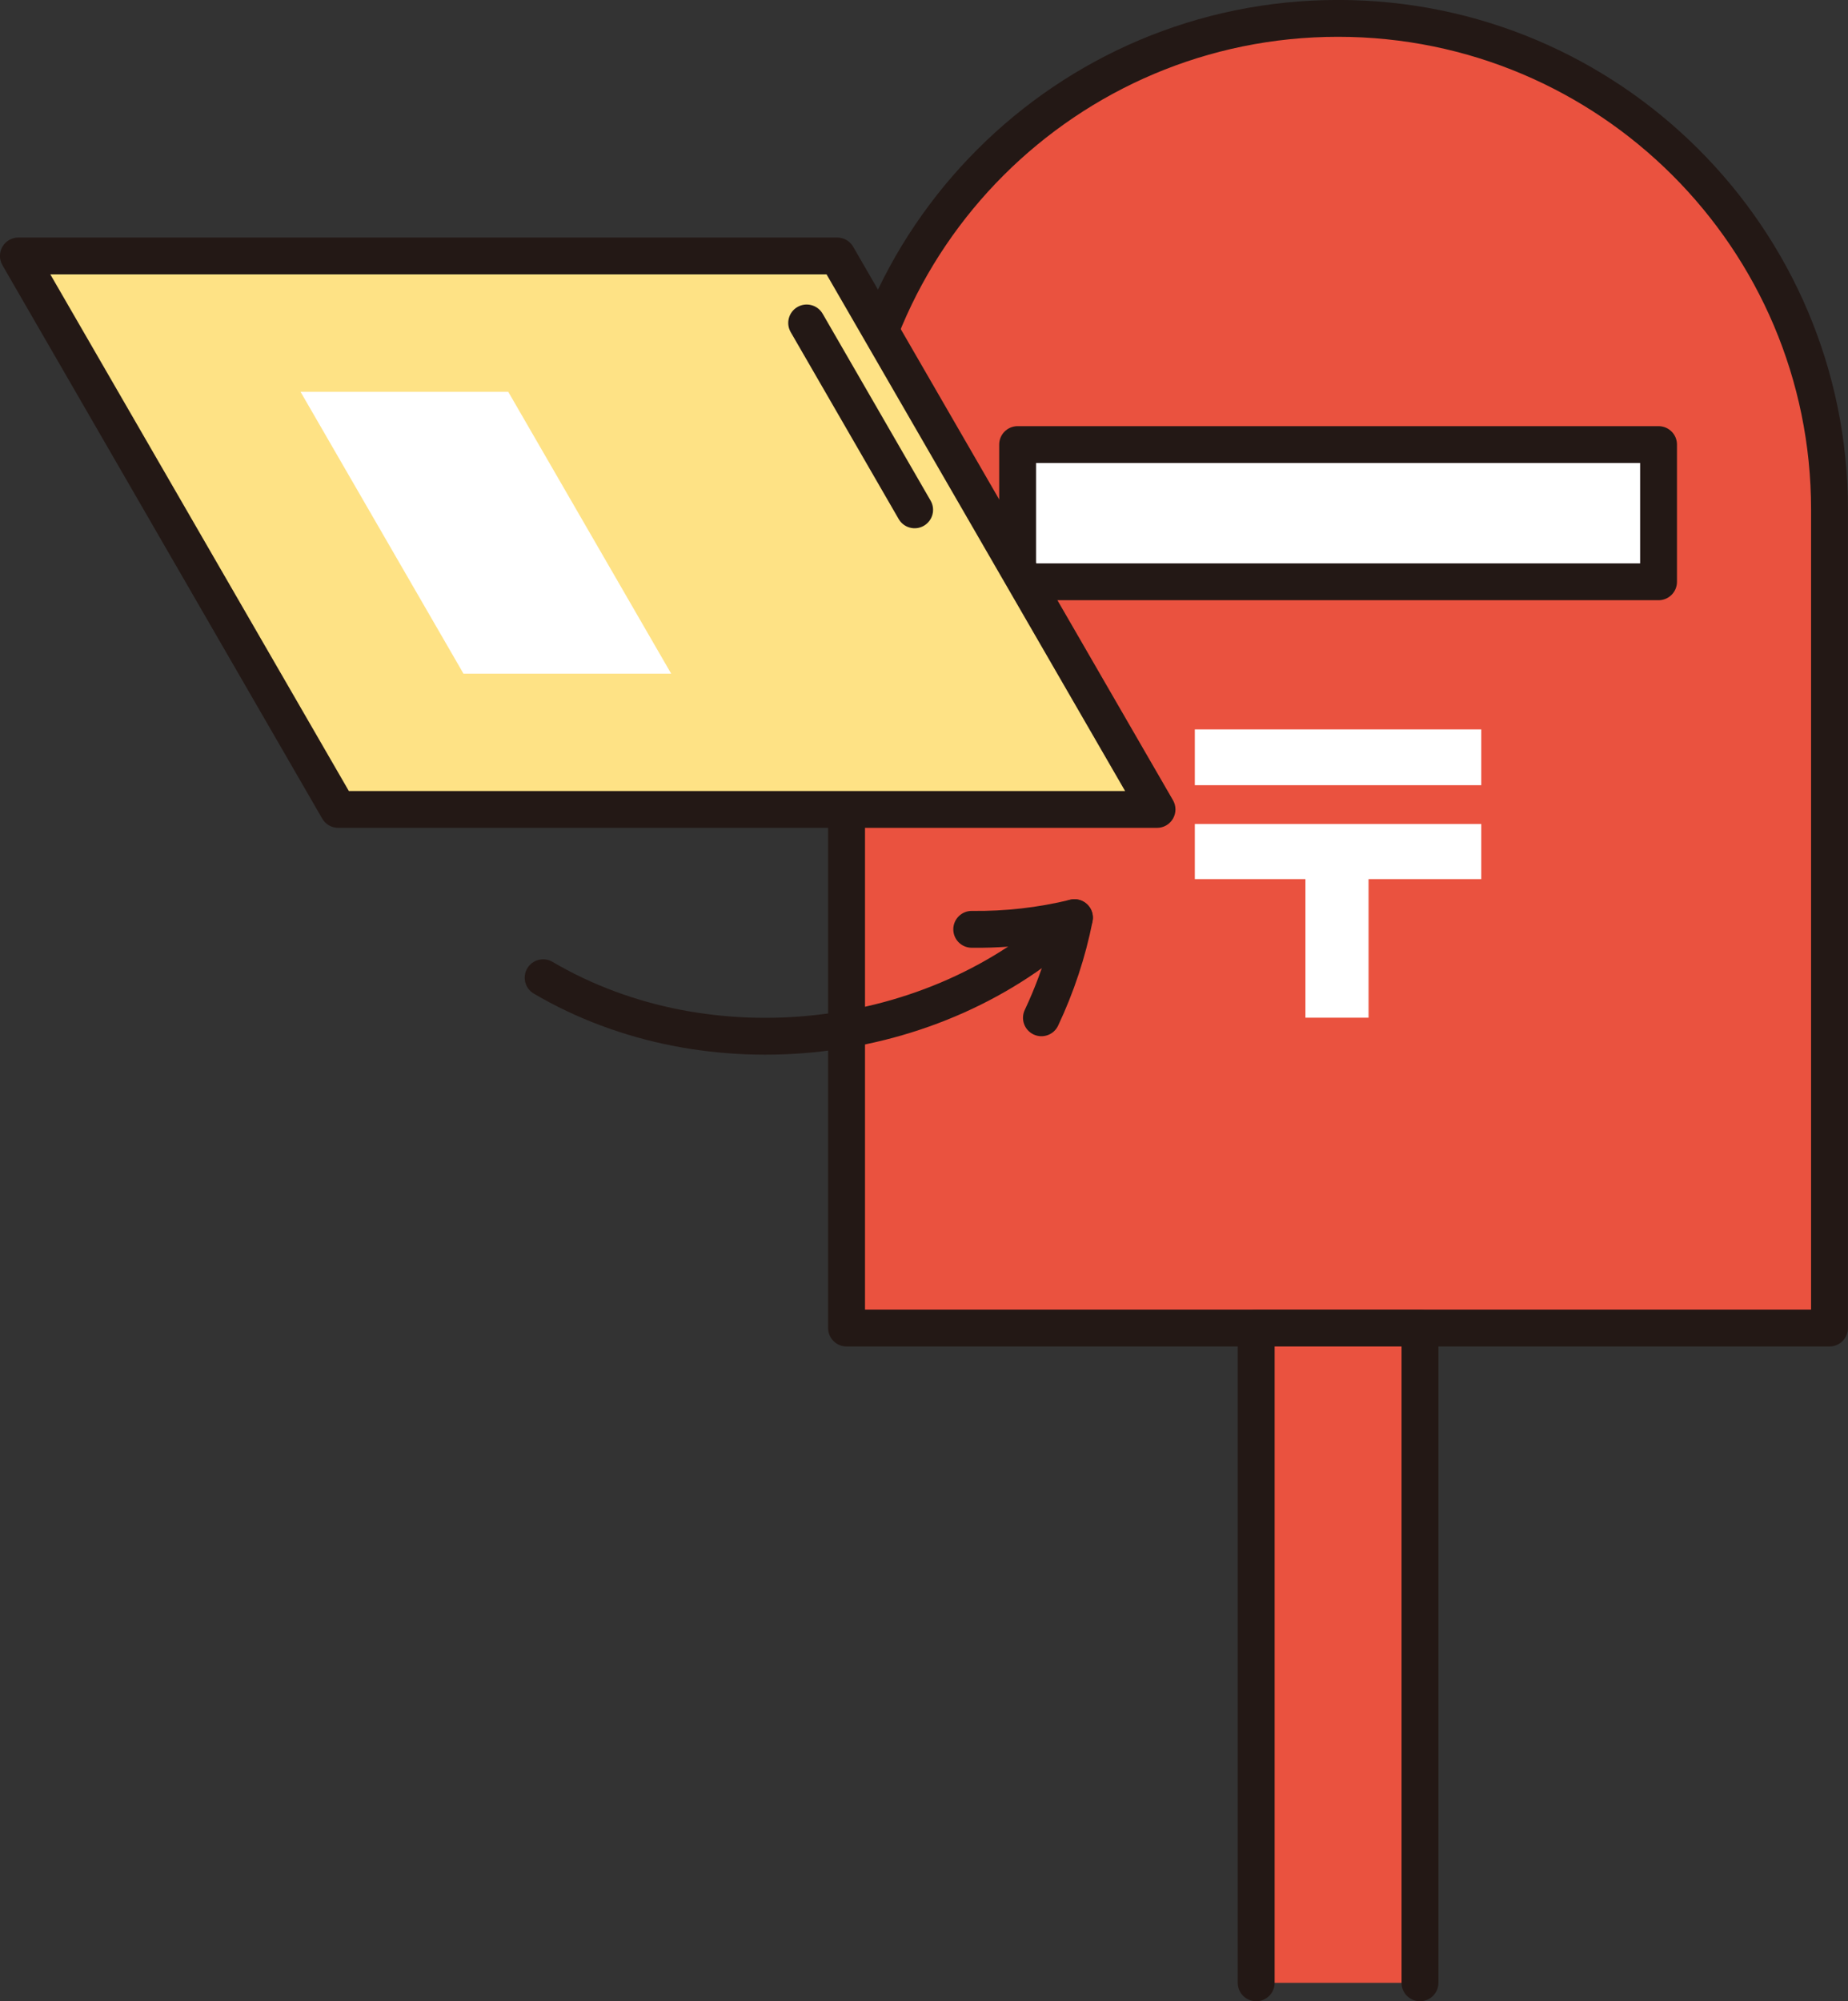
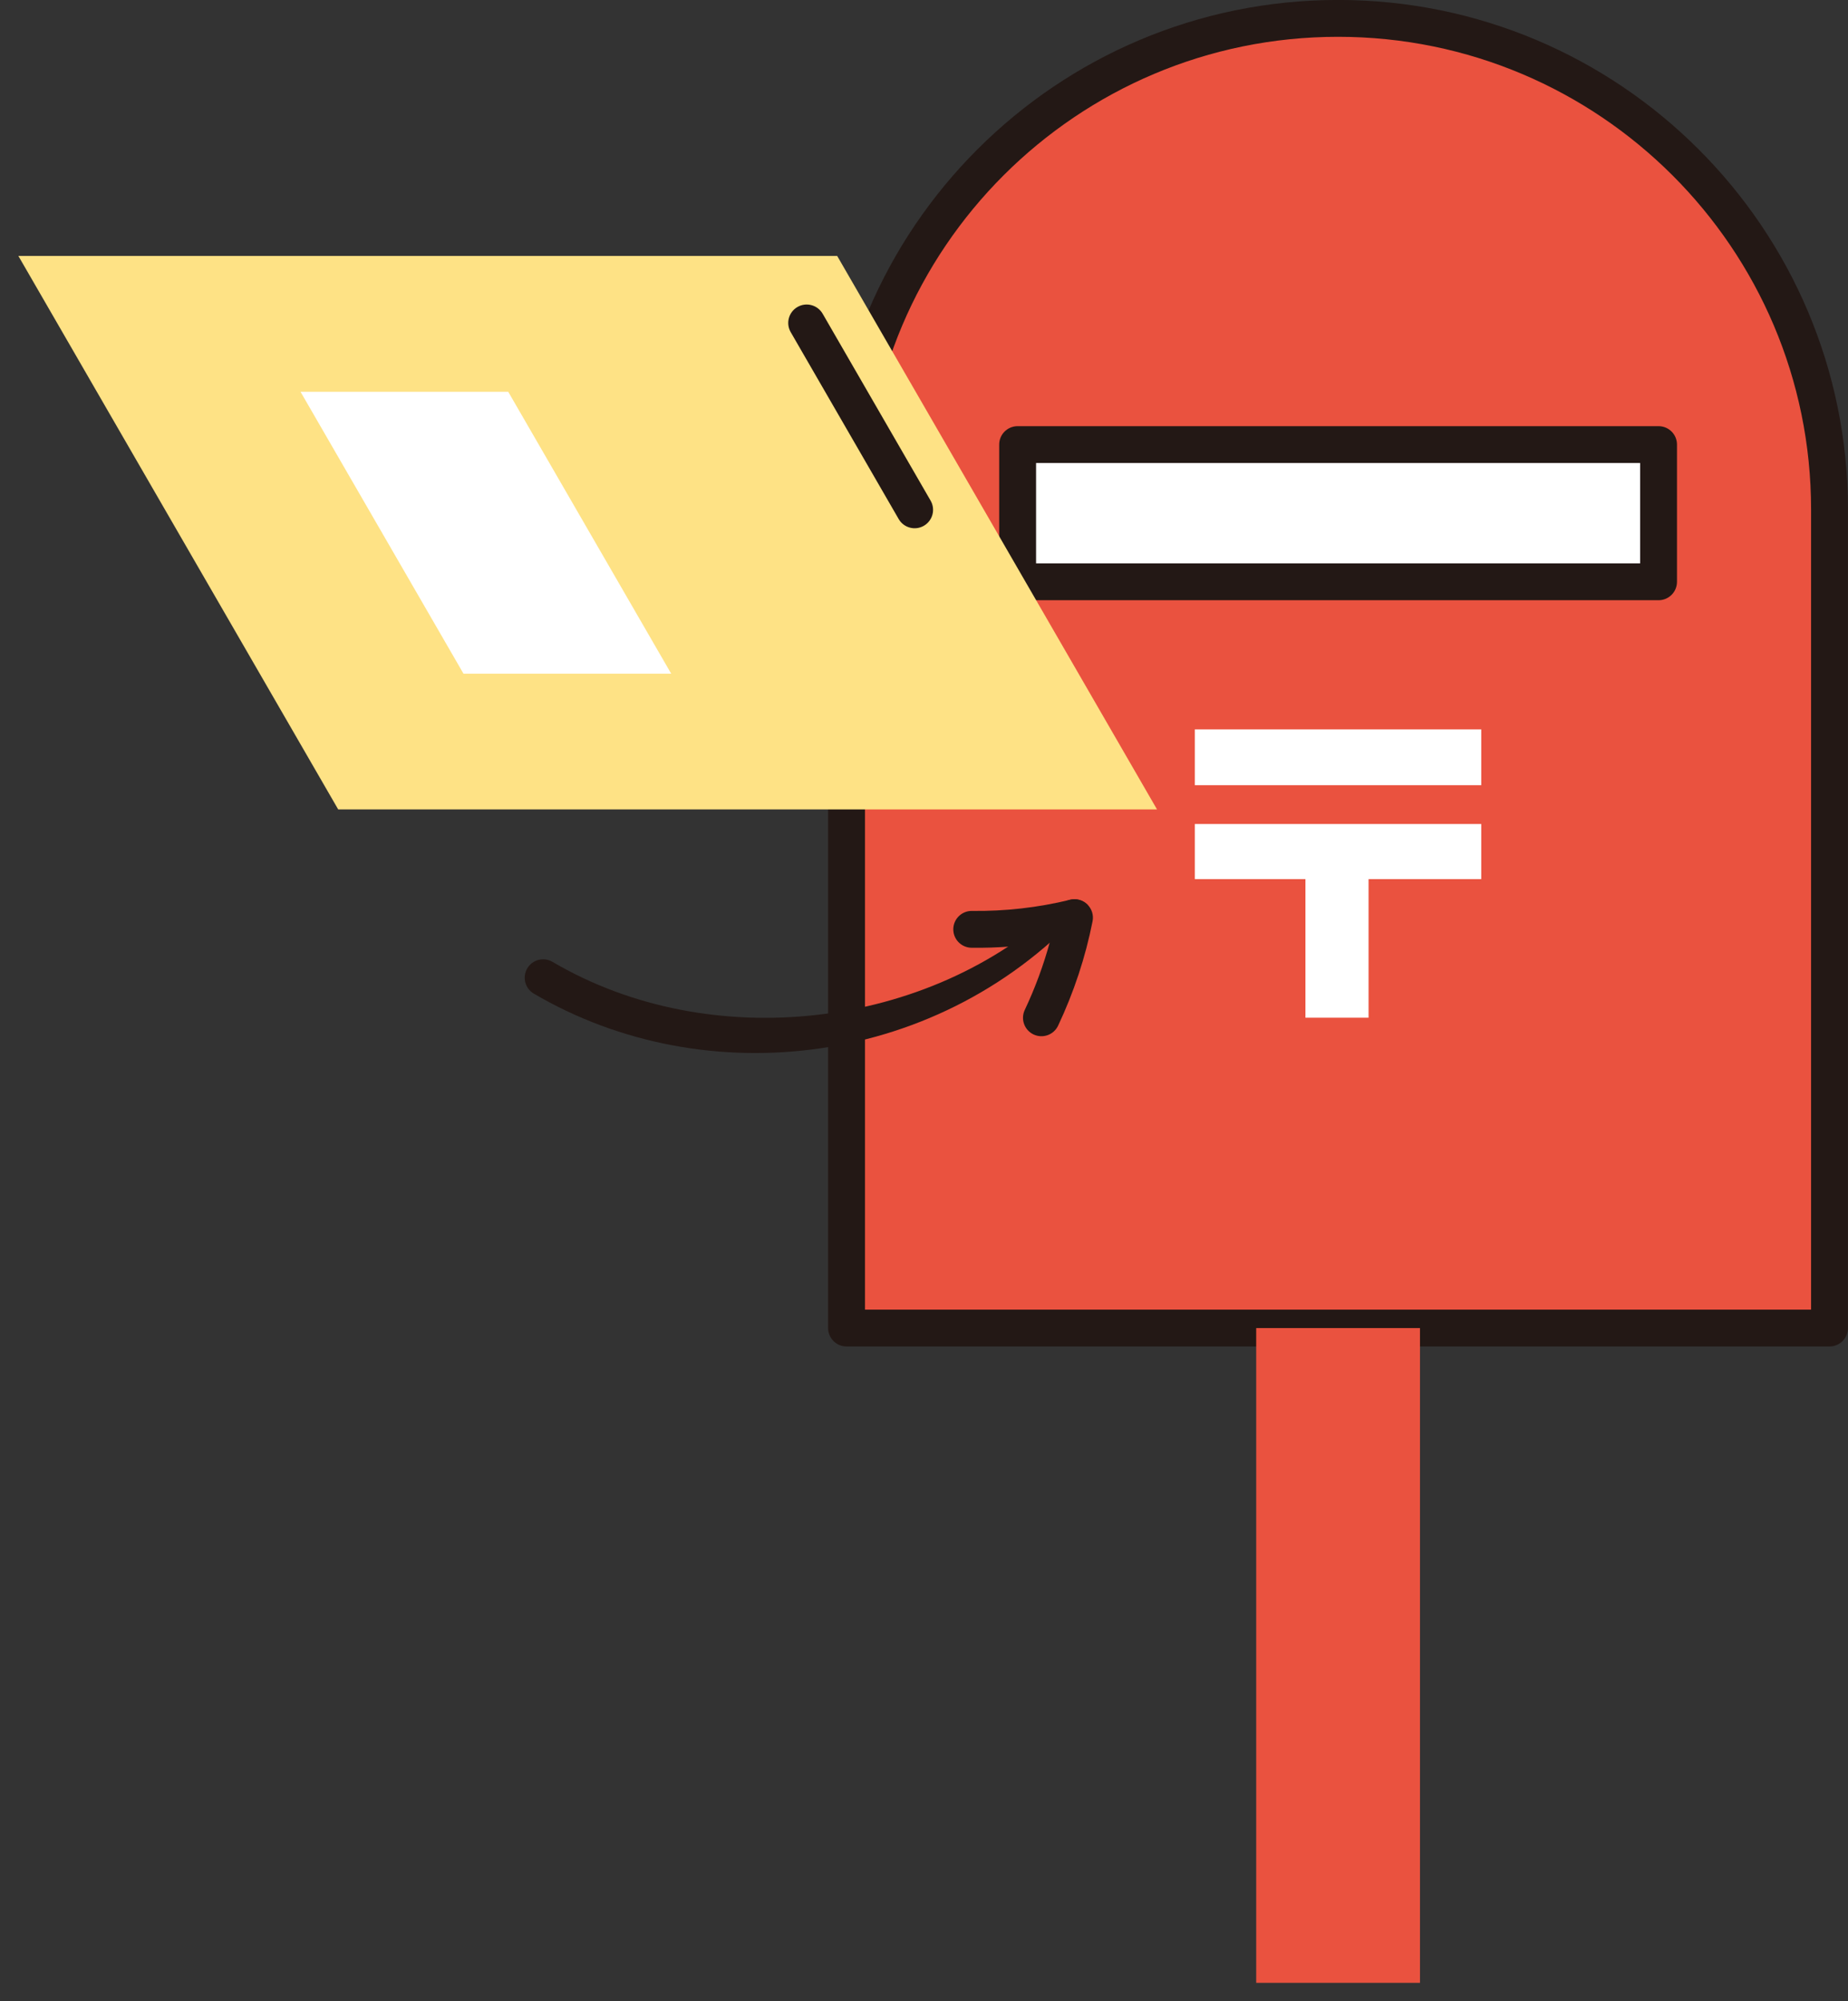
<svg xmlns="http://www.w3.org/2000/svg" width="109" height="118" viewBox="0 0 109 118" fill="none">
  <rect x="0" y="0" width="109" height="118" fill="#333333" stroke="none" />
  <g clip-path="url(#clip0_1734_12810)">
    <path d="M78.921 1.083C94.922 1.083 107.909 14.056 107.909 30.04V78.304H49.932V30.04C49.932 14.056 62.92 1.083 78.921 1.083Z" fill="#EA523F" />
    <path fill-rule="evenodd" clip-rule="evenodd" d="M78.921 2.17C63.52 2.17 51.02 14.657 51.02 30.04V77.218H106.822V30.04C106.822 14.657 94.321 2.17 78.921 2.17ZM48.845 30.04C48.845 13.457 62.319 -0.003 78.921 -0.003C95.522 -0.003 108.997 13.457 108.997 30.04V78.304C108.997 78.904 108.51 79.39 107.909 79.39H49.932C49.332 79.39 48.845 78.904 48.845 78.304V30.04Z" fill="#231815" />
    <path d="M87.368 43.007V46.296H70.474V43.007H87.368ZM80.721 60.005H76.998V51.833H70.474V48.584H87.368V51.833H80.721V60.005Z" fill="white" />
    <path d="M97.826 26.213H60.022V34.303H97.826V26.213Z" fill="white" />
    <path fill-rule="evenodd" clip-rule="evenodd" d="M58.935 26.213C58.935 25.613 59.422 25.127 60.022 25.127H97.826C98.427 25.127 98.913 25.613 98.913 26.213V34.304C98.913 34.904 98.427 35.39 97.826 35.39H60.022C59.422 35.39 58.935 34.904 58.935 34.304V26.213ZM61.11 27.299V33.217H96.739V27.299H61.11Z" fill="#231815" />
    <path d="M83.754 78.304H74.094V116.911H83.754V78.304Z" fill="#EA523F" />
-     <path fill-rule="evenodd" clip-rule="evenodd" d="M73.006 78.304C73.006 77.704 73.493 77.218 74.094 77.218H83.754C84.355 77.218 84.842 77.704 84.842 78.304V116.911C84.842 117.511 84.355 117.997 83.754 117.997C83.154 117.997 82.667 117.511 82.667 116.911V79.39H75.181V116.911C75.181 117.511 74.694 117.997 74.094 117.997C73.493 117.997 73.006 117.511 73.006 116.911V78.304Z" fill="#231815" />
    <path d="M49.38 15.091L68.244 47.725H19.948L1.084 15.091H49.38Z" fill="#FEE285" />
-     <path fill-rule="evenodd" clip-rule="evenodd" d="M0.142 14.548C0.336 14.212 0.695 14.005 1.084 14.005H49.38C49.768 14.005 50.127 14.212 50.322 14.548L69.186 47.182C69.38 47.518 69.38 47.932 69.186 48.269C68.992 48.605 68.633 48.812 68.244 48.812H19.948C19.56 48.812 19.201 48.605 19.007 48.269L0.142 15.634C-0.052 15.298 -0.052 14.884 0.142 14.548ZM2.968 16.177L20.576 46.639H66.361L48.752 16.177H2.968Z" fill="#231815" />
    <path d="M29.977 23.1L39.59 39.723H27.339L17.726 23.1H29.977Z" fill="white" />
    <path fill-rule="evenodd" clip-rule="evenodd" d="M47.036 18.101C47.557 17.801 48.222 17.979 48.522 18.498L54.889 29.517C55.19 30.037 55.011 30.701 54.491 31.001C53.971 31.301 53.306 31.123 53.006 30.603L46.638 19.584C46.338 19.065 46.516 18.401 47.036 18.101Z" fill="#231815" />
-     <path fill-rule="evenodd" clip-rule="evenodd" d="M64.16 53.361C64.573 53.797 64.553 54.484 64.117 54.896C55.57 62.965 41.617 64.543 31.484 58.584C30.967 58.28 30.794 57.614 31.099 57.097C31.404 56.58 32.07 56.408 32.588 56.712C41.885 62.18 54.78 60.722 62.623 53.317C63.059 52.905 63.748 52.925 64.16 53.361Z" fill="#231815" />
+     <path fill-rule="evenodd" clip-rule="evenodd" d="M64.16 53.361C55.57 62.965 41.617 64.543 31.484 58.584C30.967 58.28 30.794 57.614 31.099 57.097C31.404 56.58 32.07 56.408 32.588 56.712C41.885 62.18 54.78 60.722 62.623 53.317C63.059 52.905 63.748 52.925 64.16 53.361Z" fill="#231815" />
    <path fill-rule="evenodd" clip-rule="evenodd" d="M64.128 53.322C64.396 53.578 64.515 53.953 64.443 54.317C64.023 56.443 63.334 58.516 62.41 60.474C62.154 61.017 61.507 61.249 60.963 60.994C60.42 60.738 60.187 60.091 60.443 59.548C61.055 58.25 61.555 56.899 61.93 55.516C60.403 55.779 58.85 55.901 57.301 55.881C56.701 55.873 56.22 55.38 56.228 54.78C56.236 54.18 56.73 53.7 57.33 53.709C59.277 53.734 61.231 53.513 63.118 53.052C63.479 52.964 63.859 53.065 64.128 53.322Z" fill="#231815" />
  </g>
  <defs>
    <clipPath id="clip0_1734_12810">
      <rect width="109" height="118" fill="white" />
    </clipPath>
  </defs>
</svg>